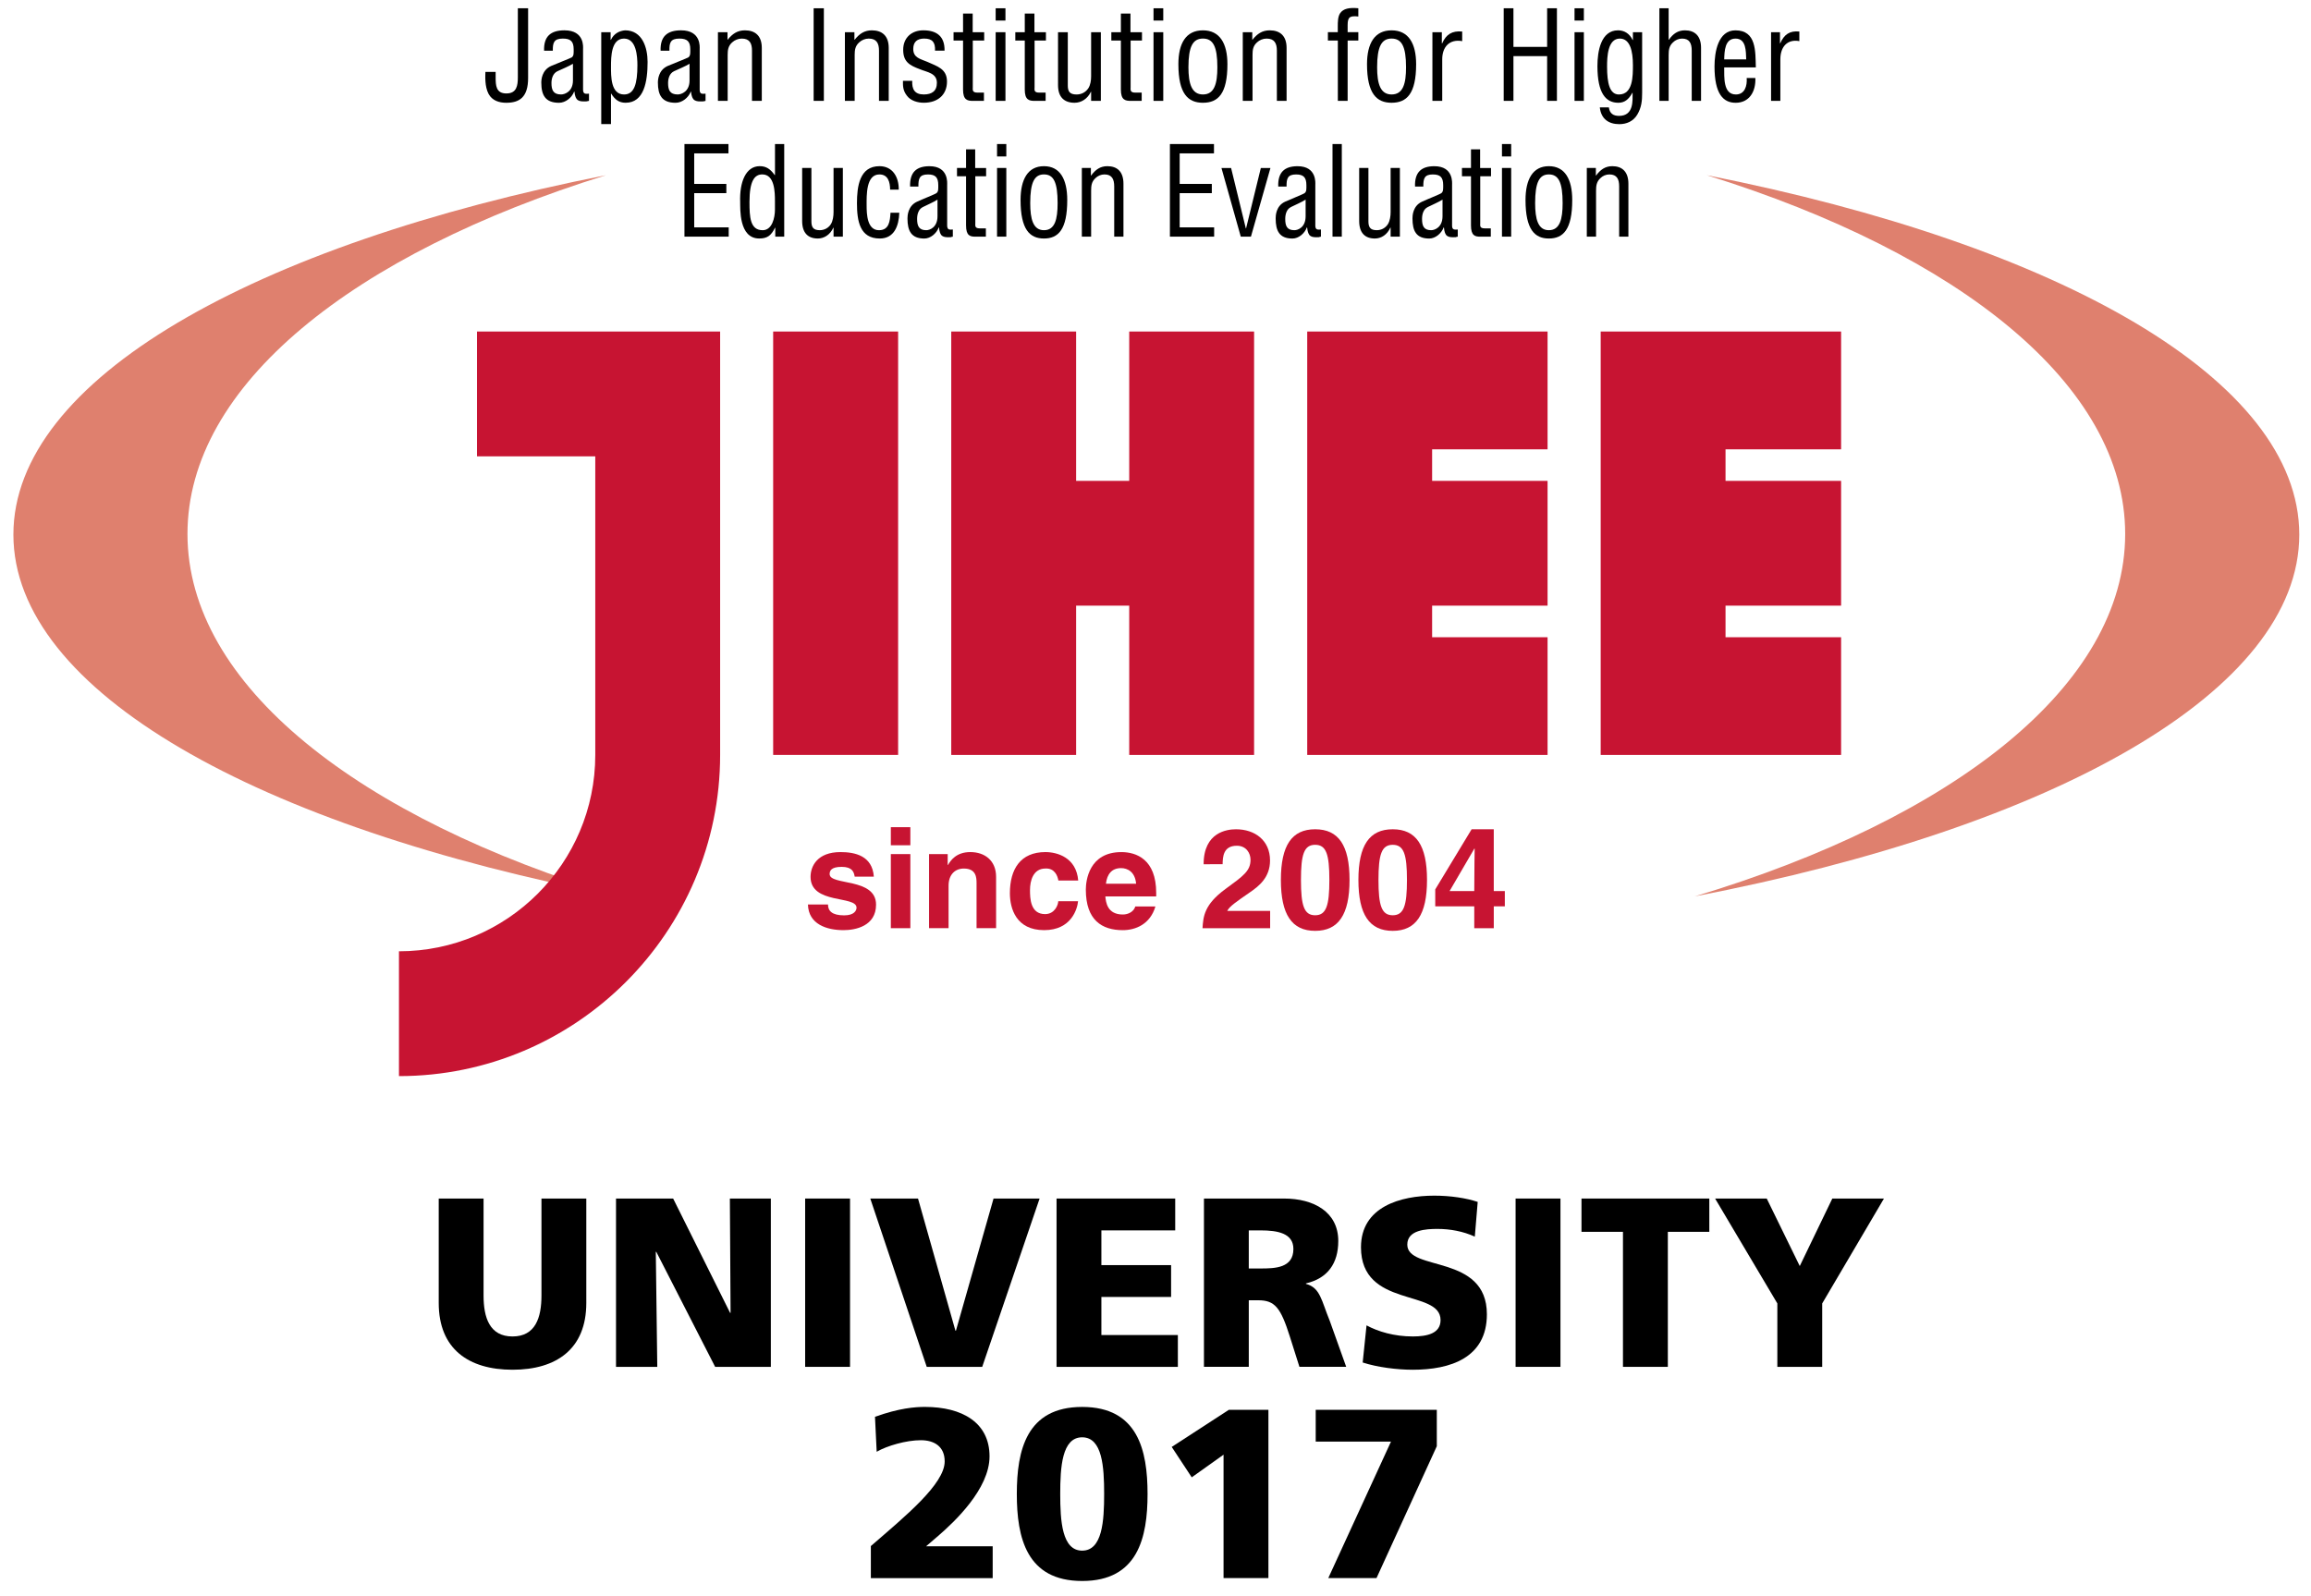
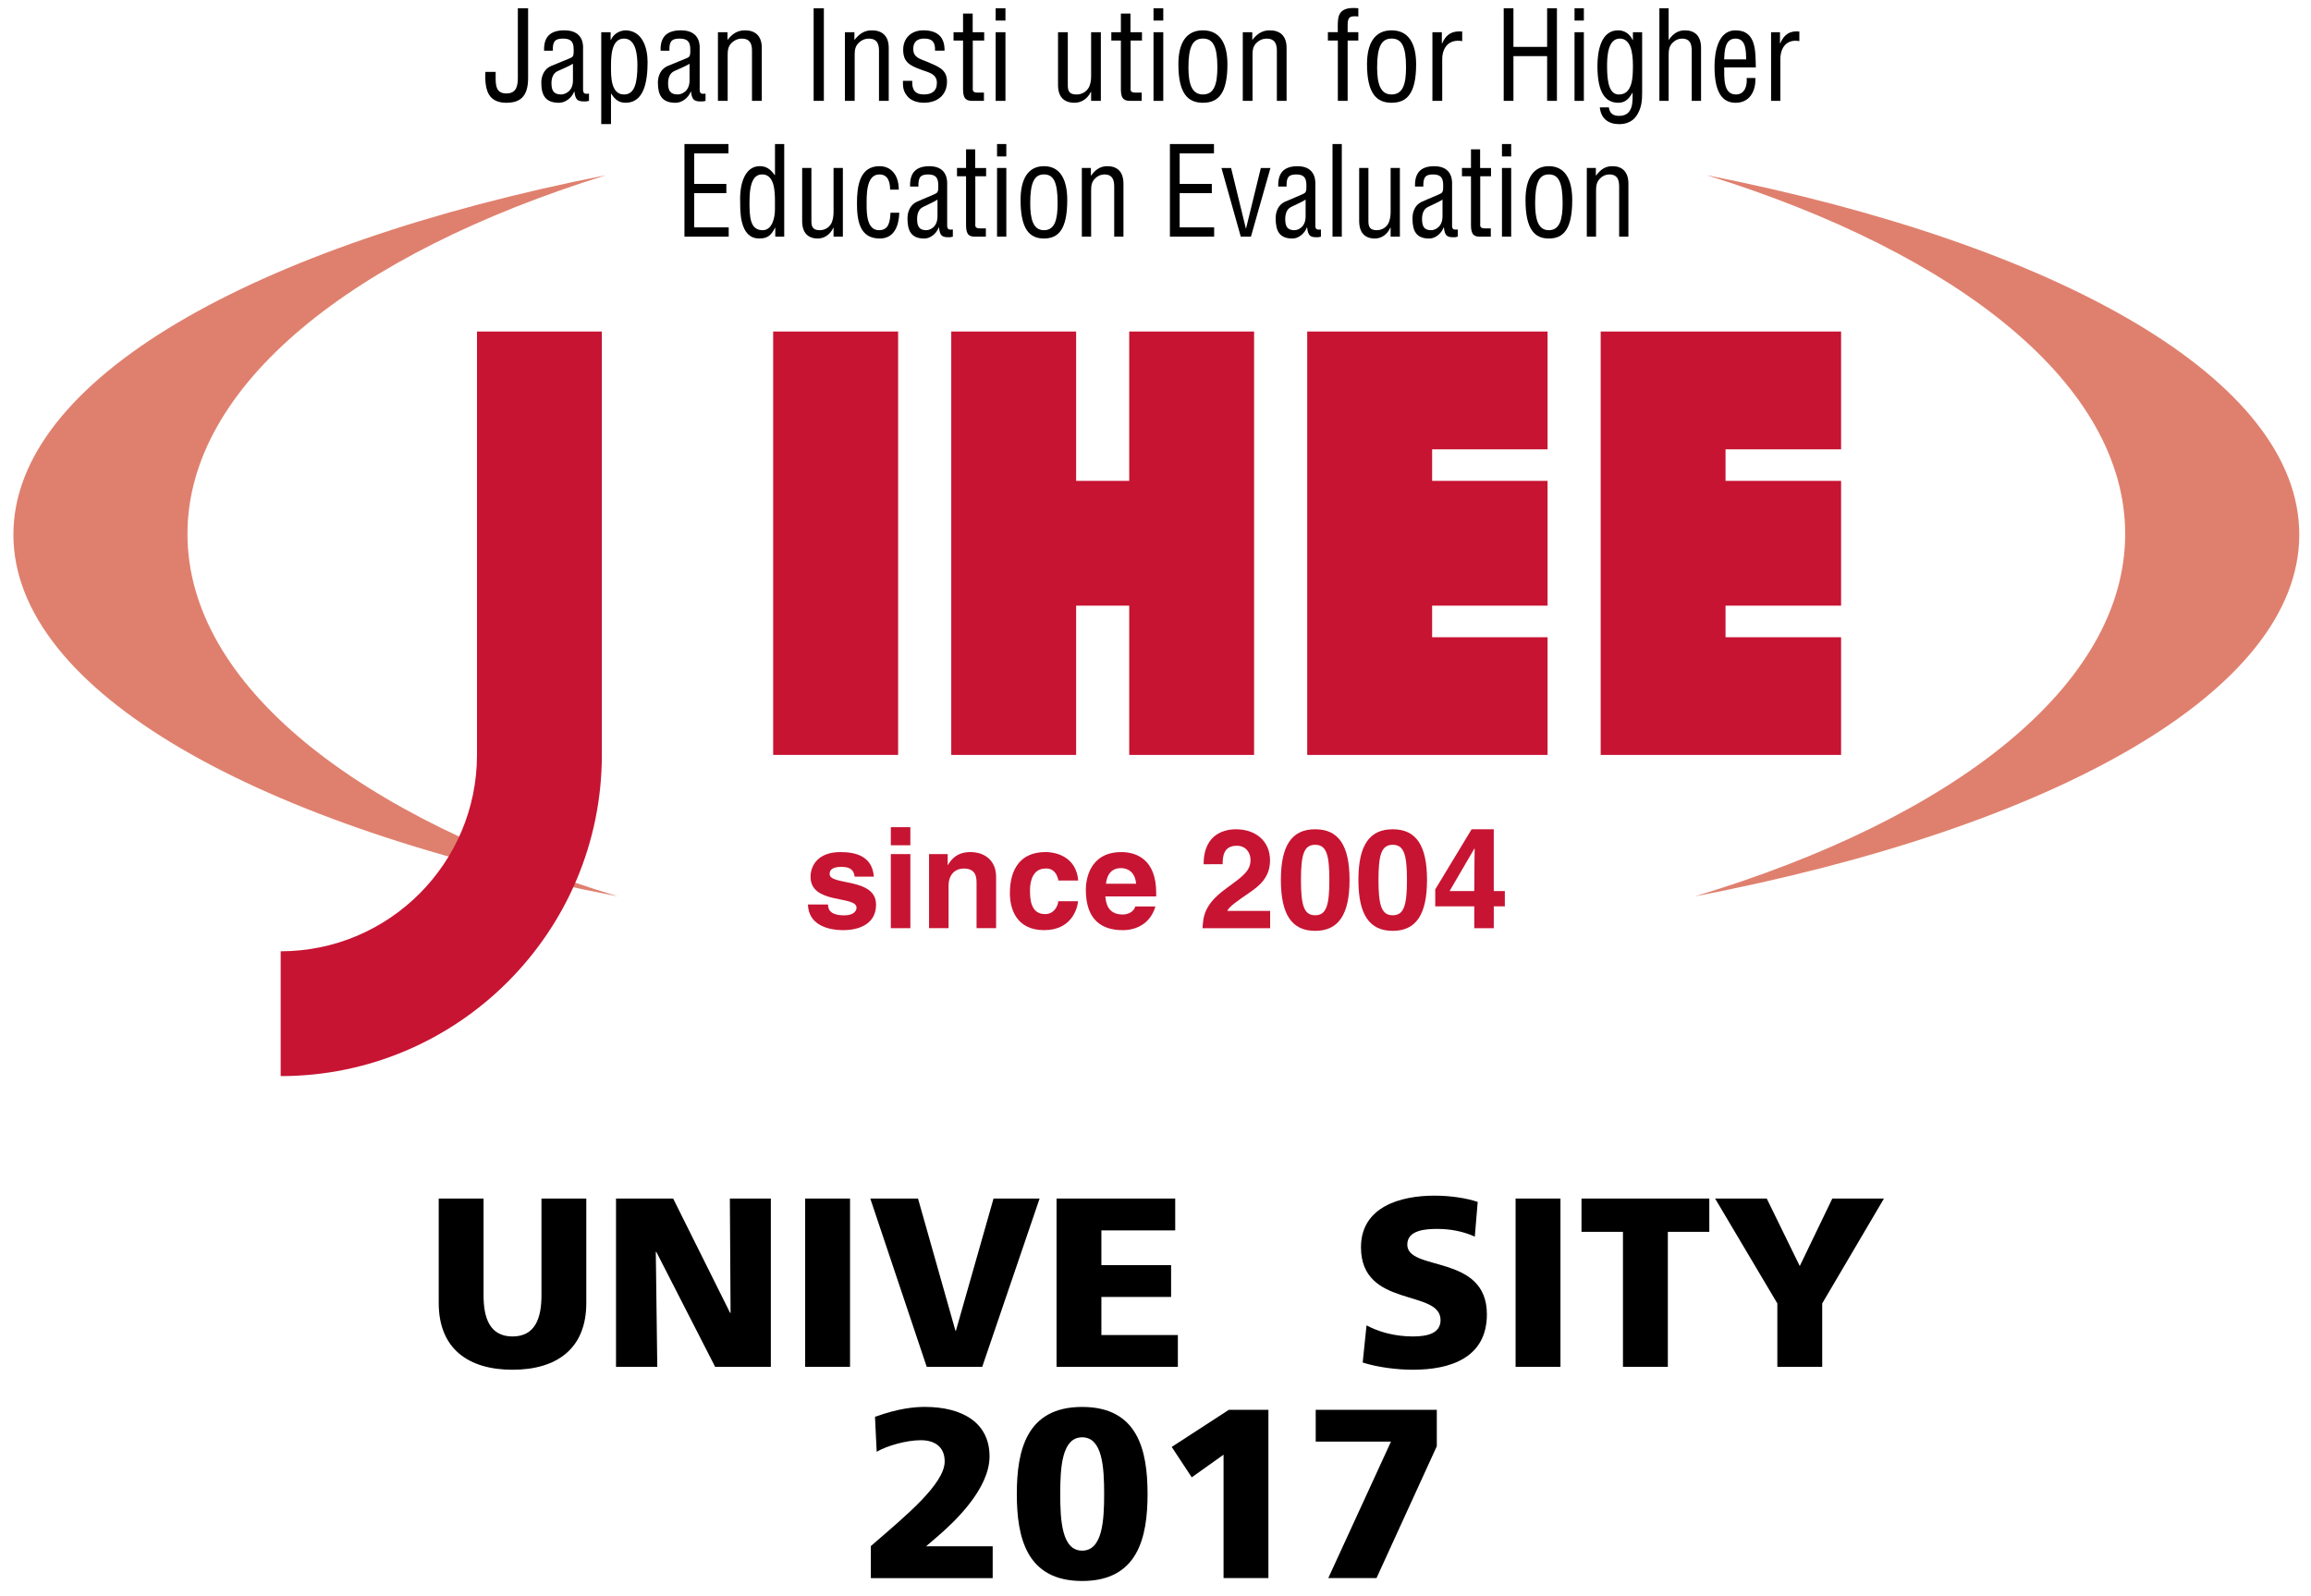
<svg xmlns="http://www.w3.org/2000/svg" version="1.1" id="レイヤー_1" x="0px" y="0px" width="346px" height="239px" viewBox="-93.548 -0.844 346 239" enable-background="new -93.548 -0.844 346 239" xml:space="preserve">
  <g>
    <g>
      <g>
        <path fill="#DF806E" d="M-65.48,79.121c0-22.273,24.791-41.95,62.65-53.726c-52.876,10.443-88.713,30.626-88.713,53.82     c0,23.457,36.639,43.83,90.496,54.176C-39.895,121.688-65.48,101.75-65.48,79.121z" />
        <path fill="#DF806E" d="M161.998,25.395c37.833,11.783,62.633,31.453,62.633,53.726c0,22.631-25.581,42.567-64.424,54.271     c53.849-10.346,90.491-30.721,90.491-54.176C250.696,56.031,214.865,35.838,161.998,25.395z" />
      </g>
      <polygon fill="#C71432" points="182.098,66.447 182.098,48.805 146.105,48.805 146.105,112.215 182.098,112.215 182.098,94.588     164.796,94.588 164.796,89.858 182.098,89.858 182.098,71.171 164.796,71.171 164.796,66.447   " />
      <rect x="22.209" y="48.805" fill="#C71432" width="18.709" height="63.407" />
      <polygon fill="#C71432" points="75.518,71.171 67.568,71.171 67.568,48.805 48.872,48.805 48.872,112.215 67.568,112.215     67.568,89.858 75.518,89.858 75.518,112.215 94.212,112.215 94.212,48.805 75.518,48.805   " />
      <polygon fill="#C71432" points="102.168,48.805 102.168,112.215 138.152,112.215 138.152,94.588 120.867,94.588 120.867,89.858     138.152,89.858 138.152,71.171 120.867,71.171 120.867,66.447 138.152,66.447 138.152,48.805   " />
-       <path fill="#C71432" d="M-22.133,48.805v18.691h17.709v44.716c0,16.227-13.185,29.408-29.392,29.408v18.694    c26.509,0,48.085-21.574,48.085-48.105V48.805H-22.133z" />
+       <path fill="#C71432" d="M-22.133,48.805v18.691v44.716c0,16.227-13.185,29.408-29.392,29.408v18.694    c26.509,0,48.085-21.574,48.085-48.105V48.805H-22.133z" />
      <path d="M-19.341,9.921v0.803c0,1.239,0.055,2.426,1.607,2.426c1.554,0,1.717-1.187,1.717-2.426V0.395h1.537v10.444    c0,2.915-1.324,3.708-3.274,3.708c-1.063,0-2.103-0.324-2.641-1.32c-0.592-1.113-0.498-2.646-0.479-3.304h1.533V9.921z" />
      <path d="M-7.767,11.21c0,1.659-1.217,2.093-1.776,2.093c-1.181,0-1.441-0.676-1.441-1.709c0-0.697,0.228-1.46,0.904-1.776    c0.78-0.367,1.594-0.683,2.313-1.111V11.21z M-5.361,13.182c-0.204,0.015-0.428,0.043-0.628-0.017    c-0.293-0.142-0.263-0.507-0.263-0.78V6.49c0-0.233,0.263-2.793-2.785-2.793c-2.074,0-3.126,0.928-3.05,3.054h1.307    c-0.022-1.202,0.167-1.817,1.5-1.817c1.187,0,1.62,0.445,1.62,1.615c0,0.537,0.039,0.944-0.272,1.191    c-0.184,0.13-2.258,0.926-3.088,1.289c-1.424,0.63-1.485,2.104-1.485,2.5c0,1.863,0.601,3.02,2.646,3.02    c0.985,0,1.926-0.765,2.274-1.676h0.039c0.144,1.4,0.611,1.522,1.848,1.463c0.115-0.037,0.222-0.063,0.333-0.072v-1.083H-5.361z" />
      <path d="M1.885,8.939c0,2.778-0.479,4.365-1.998,4.365c-2.013,0-1.957-2.767-1.957-4.202c0-1.467,0.035-4.169,1.948-4.169    C1.735,4.934,1.885,7.584,1.885,8.939z M-2.072,13.182h0.035c0.526,0.834,1.111,1.363,2.152,1.363    c2.772,0,3.293-3.188,3.293-6.111c0-2.111-0.768-4.735-3.365-4.735c-0.83,0.067-1.667,0.457-2.13,1.428h-0.041V3.98H-3.53v13.761    h1.458V13.182L-2.072,13.182z" />
      <path d="M9.69,11.21c0,1.659-1.22,2.093-1.772,2.093c-1.183,0-1.441-0.676-1.441-1.709c0-0.697,0.222-1.46,0.898-1.776    C8.148,9.451,8.968,9.136,9.69,8.708V11.21z M12.087,13.182c-0.198,0.015-0.417,0.043-0.626-0.017    c-0.292-0.142-0.254-0.507-0.254-0.78V6.49c0-0.233,0.254-2.793-2.789-2.793c-2.074,0-3.135,0.928-3.061,3.054h1.32    C6.65,5.549,6.837,4.934,8.172,4.934c1.187,0,1.628,0.445,1.628,1.615c0,0.537,0.035,0.944-0.276,1.191    C9.34,7.871,7.261,8.667,6.428,9.03c-1.421,0.63-1.476,2.104-1.476,2.5c0,1.863,0.598,3.02,2.644,3.02    c0.989,0,1.928-0.765,2.278-1.676h0.033c0.15,1.4,0.613,1.522,1.848,1.463c0.115-0.037,0.226-0.063,0.33-0.072v-1.083H12.087z" />
      <path d="M15.374,5.103H15.4c0.708-0.889,1.467-1.404,2.583-1.404c1.528,0,2.524,0.818,2.524,2.626v7.937h-1.468V6.739    c0-1.087-0.348-1.804-1.528-1.804c-0.539,0-1.052,0.213-1.452,0.578c-0.583,0.535-0.661,1.126-0.661,1.87v6.878H13.94V3.98h1.433    v1.124H15.374z" />
      <path d="M28.27,14.26V0.395h1.53V14.26H28.27z" />
      <path d="M34.372,5.103h0.04c0.706-0.889,1.461-1.404,2.569-1.404c1.532,0,2.53,0.818,2.53,2.626v7.937h-1.457V6.739    c0-1.087-0.358-1.804-1.532-1.804c-0.537,0-1.057,0.213-1.443,0.578c-0.585,0.535-0.666,1.126-0.666,1.87v6.878H32.95V3.98h1.424    v1.124H34.372z" />
      <path d="M46.442,6.736c0.054-1.224-0.381-1.804-1.622-1.804c-1.037,0-1.637,0.482-1.637,1.559c0,1.333,1.102,1.496,2.096,1.922    c1.48,0.674,2.955,1.037,2.955,2.958c0,1.965-1.368,3.176-3.477,3.172c-0.9,0.004-1.998-0.296-2.547-1.087    c-0.611-0.8-0.57-1.493-0.57-2.198h1.39c-0.063,1.259,0.365,2.044,1.728,2.044c1.191,0,1.963-0.487,1.963-1.746    c0-1.459-1.48-1.587-2.531-2.028c-1.591-0.591-2.513-1.128-2.513-2.921c0-1.778,1.237-2.909,3.015-2.909    c2.028,0,3.215,0.928,3.176,3.039H46.442z" />
      <path d="M52.085,3.98h1.718v1.248h-1.707v7.002c0,0.346-0.12,0.795,0.689,0.795h0.982v1.237h-1.613    c-0.865,0.009-1.515-0.132-1.515-1.689V5.227h-1.422V3.98h1.422V1.186h1.443V3.98H52.085z" />
      <path d="M55.522,14.26V3.98h1.465v10.282h-1.465V14.26z M55.522,2.232V0.395h1.465v1.839h-1.465V2.232z" />
-       <path d="M61.328,3.98h1.718v1.248h-1.698v7.002c0,0.346-0.139,0.795,0.68,0.795h0.974v1.237H61.4    c-0.867,0.009-1.52-0.132-1.52-1.689V5.227h-1.417V3.98h1.417V1.186h1.446V3.98H61.328z" />
      <path d="M69.813,12.904h-0.037c-0.498,1.059-1.439,1.642-2.441,1.642c-1.53,0-2.476-0.824-2.476-2.637V3.98h1.463v7.985    c0,0.872,0.273,1.341,1.311,1.341c0.704,0,1.346-0.315,1.754-0.919c0.335-0.507,0.426-1.213,0.426-1.805V3.98h1.457v10.282h-1.457    V12.904z" />
      <path d="M75.707,3.98h1.72v1.248h-1.7v7.002c0,0.346-0.124,0.795,0.691,0.795h0.967v1.237h-1.598    c-0.868,0.009-1.518-0.132-1.518-1.689V5.227h-1.43V3.98h1.43V1.186h1.435V3.98H75.707z" />
      <path d="M79.155,14.26V3.98h1.459v10.282h-1.459V14.26z M79.155,2.232V0.395h1.459v1.839h-1.459V2.232z" />
      <path d="M88.714,9.227c0,2.426-0.429,4.076-2.159,4.076c-1.697,0-2.171-1.648-2.171-4.076c0-3.104,0.663-4.295,2.171-4.295    C88.081,4.934,88.714,6.125,88.714,9.227z M90.22,8.767c0-3.115-1.15-5.068-3.666-5.068c-2.548,0-3.676,1.953-3.676,5.068    c0,4.43,1.44,5.778,3.676,5.778C88.806,14.545,90.22,13.225,90.22,8.767z" />
      <path d="M93.936,5.103h0.04c0.707-0.889,1.461-1.404,2.578-1.404c1.532,0,2.524,0.818,2.524,2.626v7.937h-1.455V6.739    c0-1.087-0.356-1.804-1.541-1.804c-0.534,0-1.048,0.213-1.445,0.578c-0.583,0.535-0.658,1.126-0.658,1.87v6.878h-1.46V3.98h1.422    v1.124H93.936z" />
      <path d="M106.753,5.225h-1.489V3.977h1.479V3.115c0-0.62,0-1.472,0.361-1.994c0.486-0.681,1.348-0.856,2.715-0.73v1.235    c-1.182-0.113-1.6,0-1.6,1.259v1.091h1.6v1.248h-1.6v9.035h-1.466V5.225z" />
      <path d="M116.962,9.227c0,2.426-0.422,4.076-2.166,4.076c-1.7,0-2.163-1.648-2.163-4.076c0-3.104,0.667-4.295,2.163-4.295    C116.326,4.934,116.962,6.125,116.962,9.227z M118.474,8.767c0-3.115-1.148-5.068-3.677-5.068c-2.532,0-3.678,1.953-3.678,5.068    c0,4.43,1.459,5.778,3.678,5.778C117.05,14.545,118.474,13.225,118.474,8.767z" />
      <path d="M122.32,5.652h0.045c0.599-1.335,1.468-1.917,3.005-1.776v1.441c-1.89-0.341-2.989,0.848-2.989,2.719v6.224h-1.47V3.98    h1.411v1.672H122.32z" />
      <path d="M131.585,14.26V0.395h1.457v5.787h5.044V0.395h1.467V14.26h-1.467V7.564h-5.044v6.696H131.585z" />
      <path d="M142.189,14.26V3.98h1.397v10.282h-1.397V14.26z M142.189,2.232V0.395h1.397v1.839h-1.397V2.232z" />
      <path d="M148.973,4.934c1.546,0,1.957,1.924,1.957,3.965c0,1.642,0.016,4.407-2.098,4.407c-1.374,0-1.771-1.661-1.771-4.181    C147.061,7.739,147.126,4.934,148.973,4.934z M150.93,5.145h-0.046c-0.467-0.992-1.271-1.448-2.181-1.448    c-2.582,0-3.087,3.181-3.087,5.343c0,4.142,1.287,5.505,3.129,5.505c0.893,0,1.525-0.438,2.101-1.49h0.036    c-0.009,1.126,0.211,3.455-2.028,3.455c-0.848,0-1.406-0.346-1.525-1.274h-1.356c0.191,1.763,1.356,2.513,2.917,2.513    c1.065,0,2.073-0.404,2.687-1.417c0.646-1.1,0.734-2.065,0.734-3.311V3.98h-1.38V5.145z" />
      <path d="M156.278,14.26h-1.385V0.395h1.385v4.708h0.041c0.618-0.889,1.351-1.404,2.394-1.404c1.466,0,2.418,0.818,2.418,2.626    v7.937h-1.396V6.739c0-1.087-0.331-1.804-1.446-1.804c-0.511,0-1.004,0.213-1.371,0.578c-0.564,0.535-0.638,1.126-0.638,1.87    v6.878H156.278z" />
      <path d="M164.596,8.052c0.045-1.222,0.078-3.117,1.697-3.117s1.548,1.915,1.6,3.117H164.596z M167.964,10.839    c0.091,1.174-0.285,2.465-1.622,2.465c-1.947,0-1.722-2.661-1.747-4.054h4.738c-0.071-2.4,0.1-5.55-3.061-5.55    c-2.586,0-3.126,3.24-3.126,5.405c0,4.143,1.319,5.443,3.171,5.443c2.049,0,3.031-1.698,2.944-3.708H167.964z" />
      <path d="M172.948,5.652h0.032c0.592-1.335,1.405-1.917,2.868-1.776v1.441c-1.792-0.341-2.844,0.848-2.844,2.719v6.224h-1.39V3.98    h1.335v1.672H172.948z" />
      <path d="M8.928,34.595V20.727h6.589v1.398h-5.13v4.574H15.2v1.383h-4.812v5.124h5.165v1.389H8.928z" />
      <path d="M22.476,30.558c0,1.174-0.406,3.074-1.837,3.074c-1.902,0-1.974-2.015-1.974-4.232c0-3.161,0.757-4.124,1.913-4.124    c1.853,0,1.898,2.616,1.898,4.018V30.558z M22.476,25.365h-0.045c-0.64-0.883-1.244-1.324-2.237-1.324    c-2.087,0-3.037,2.385-2.924,5.391c0.026,0.918-0.222,5.441,2.848,5.441c1.185,0,1.778-0.408,2.378-1.628h0.028v1.35h1.341V20.727    h-1.382v4.637H22.476z" />
      <path d="M31.252,33.247h-0.028c-0.48,1.056-1.374,1.628-2.324,1.628c-1.457,0-2.35-0.822-2.35-2.624v-7.939h1.385v7.984    c0,0.876,0.263,1.334,1.252,1.334c0.663,0,1.285-0.309,1.667-0.911c0.308-0.516,0.397-1.213,0.397-1.809V24.31h1.394v10.285    h-1.394V33.247z" />
      <path d="M36.202,29.908c0,1.341,0.08,3.724,1.852,3.724c1.516,0,1.654-1.369,1.722-2.619h1.317    c-0.063,1.971-0.759,3.863-2.922,3.863c-2.993,0-3.415-2.624-3.415-5.285c0-2.522,0.382-5.548,3.369-5.548    c1.961,0,2.907,1.609,2.887,3.509h-1.292c-0.013-1.122-0.297-2.272-1.608-2.272C36.092,25.278,36.202,28.443,36.202,29.908z" />
      <path d="M46.813,31.542c0,1.666-1.163,2.089-1.68,2.089c-1.118,0-1.372-0.659-1.372-1.693c0-0.71,0.212-1.461,0.867-1.776    c0.735-0.376,1.509-0.681,2.185-1.113V31.542z M49.104,33.525c-0.195,0.026-0.408,0.033-0.602-0.026    c-0.273-0.144-0.241-0.513-0.241-0.776v-5.894c0-0.239,0.241-2.782-2.648-2.782c-1.972,0-2.97,0.923-2.902,3.045h1.243    c-0.013-1.193,0.157-1.811,1.433-1.811c1.122,0,1.542,0.446,1.542,1.603c0,0.55,0.035,0.952-0.263,1.189    c-0.181,0.157-2.148,0.929-2.933,1.296c-1.352,0.63-1.415,2.1-1.415,2.493c0,1.874,0.57,3.018,2.52,3.018    c0.931,0,1.829-0.763,2.166-1.67h0.032c0.135,1.402,0.578,1.518,1.754,1.468c0.098-0.042,0.213-0.065,0.32-0.078v-1.074H49.104z" />
      <path d="M52.457,24.313h1.635v1.245h-1.617v7.002c0,0.354-0.12,0.795,0.652,0.795h0.93v1.241h-1.533    c-0.822,0.013-1.435-0.128-1.435-1.682v-7.357h-1.356v-1.245h1.356v-2.788h1.368V24.313z" />
      <path d="M55.728,34.595V24.31h1.389v10.285H55.728z M55.728,22.584v-1.857h1.389v1.859h-1.389V22.584z" />
      <path d="M64.796,29.575c0,2.411-0.396,4.056-2.041,4.056c-1.62,0-2.059-1.646-2.059-4.056c0-3.111,0.628-4.298,2.059-4.298    C64.211,25.278,64.796,26.465,64.796,29.575z M66.239,29.11c0-3.111-1.082-5.067-3.487-5.067c-2.404,0-3.502,1.957-3.502,5.067    c0,4.441,1.389,5.765,3.502,5.765C64.889,34.875,66.239,33.555,66.239,29.11z" />
      <path d="M69.776,25.445h0.037c0.659-0.894,1.38-1.402,2.433-1.402c1.465,0,2.409,0.811,2.409,2.628v7.926H73.27v-7.528    c0-1.069-0.337-1.791-1.457-1.791c-0.513,0-1,0.207-1.37,0.571c-0.565,0.533-0.628,1.133-0.628,1.87v6.876h-1.391V24.31h1.354    v1.135H69.776z" />
      <path d="M81.609,34.595V20.727h6.598v1.398h-5.135v4.574h4.812v1.383h-4.812v5.124h5.161v1.389H81.609z" />
      <path d="M89.327,24.313h1.442l2.207,9.043h0.037l2.211-9.043h1.438L93.74,34.597h-1.52L89.327,24.313z" />
      <path d="M101.928,31.542c0,1.666-1.146,2.089-1.681,2.089c-1.126,0-1.371-0.659-1.371-1.693c0-0.71,0.218-1.461,0.854-1.776    c0.746-0.376,1.524-0.681,2.198-1.113V31.542z M104.216,33.525c-0.191,0.026-0.404,0.033-0.594-0.026    c-0.277-0.144-0.241-0.513-0.241-0.776v-5.894c0-0.239,0.241-2.782-2.656-2.782c-1.968,0-2.97,0.923-2.896,3.045h1.246    c-0.021-1.193,0.16-1.811,1.43-1.811c1.111,0,1.539,0.446,1.539,1.603c0,0.55,0.039,0.952-0.263,1.189    c-0.179,0.157-2.144,0.929-2.942,1.296c-1.352,0.63-1.396,2.1-1.396,2.493c0,1.874,0.563,3.018,2.509,3.018    c0.936,0,1.829-0.763,2.165-1.67h0.035c0.142,1.402,0.576,1.518,1.755,1.468c0.106-0.042,0.211-0.065,0.313-0.078v-1.074H104.216z    " />
      <path d="M105.954,34.595V20.727h1.391v13.87h-1.391V34.595z" />
      <path d="M114.654,33.247h-0.043c-0.466,1.056-1.358,1.628-2.319,1.628c-1.453,0-2.346-0.822-2.346-2.624v-7.939h1.383v7.984    c0,0.876,0.271,1.334,1.247,1.334c0.677,0,1.285-0.309,1.675-0.911c0.312-0.516,0.403-1.213,0.403-1.809V24.31h1.386v10.285    h-1.386V33.247z" />
      <path d="M122.424,31.542c0,1.666-1.178,2.089-1.697,2.089c-1.119,0-1.369-0.659-1.369-1.693c0-0.71,0.21-1.461,0.862-1.776    c0.737-0.376,1.52-0.681,2.204-1.113V31.542z M124.703,33.525c-0.198,0.026-0.402,0.033-0.603-0.026    c-0.287-0.144-0.245-0.513-0.245-0.776v-5.894c0-0.239,0.245-2.782-2.657-2.782c-1.959,0-2.966,0.923-2.889,3.045h1.242    c-0.015-1.193,0.162-1.811,1.416-1.811c1.14,0,1.557,0.446,1.557,1.603c0,0.55,0.03,0.952-0.265,1.189    c-0.177,0.157-2.146,0.929-2.923,1.296c-1.36,0.63-1.41,2.1-1.41,2.493c0,1.874,0.557,3.018,2.508,3.018    c0.93,0,1.825-0.763,2.164-1.67h0.036c0.131,1.402,0.577,1.518,1.75,1.468c0.105-0.042,0.209-0.065,0.322-0.078v-1.074H124.703z" />
      <path d="M128.055,24.313h1.63v1.245h-1.615v7.002c0,0.354-0.124,0.795,0.648,0.795h0.935v1.241h-1.535    c-0.815,0.013-1.434-0.128-1.434-1.682v-7.357h-1.35v-1.245h1.35v-2.788h1.368v2.788H128.055z" />
      <path d="M131.324,34.595V24.31h1.38v10.285H131.324z M131.324,22.584v-1.857h1.38v1.859h-1.38V22.584z" />
      <path d="M140.407,29.575c0,2.411-0.416,4.056-2.067,4.056c-1.61,0-2.05-1.646-2.05-4.056c0-3.111,0.628-4.298,2.05-4.298    C139.8,25.278,140.407,26.465,140.407,29.575z M141.845,29.11c0-3.111-1.095-5.067-3.504-5.067c-2.394,0-3.491,1.957-3.491,5.067    c0,4.441,1.393,5.765,3.491,5.765C140.484,34.875,141.845,33.555,141.845,29.11z" />
      <path d="M145.383,25.445h0.028c0.663-0.894,1.386-1.402,2.438-1.402c1.449,0,2.405,0.811,2.405,2.628v7.926h-1.385v-7.528    c0-1.069-0.328-1.791-1.459-1.791c-0.511,0-1.004,0.207-1.363,0.571c-0.564,0.533-0.635,1.133-0.635,1.87v6.876h-1.385V24.31    h1.356v1.135H145.383z" />
    </g>
    <g>
      <g>
        <path fill="#C71432" d="M34.416,130.443c-0.118-0.714-0.366-1.466-1.959-1.466c-1.584,0-1.792,0.604-1.792,1.083     c0,1.759,6.95,0.486,6.95,4.575c0,3.237-3.128,3.82-4.863,3.82c-2.526,0-5.254-0.878-5.335-3.838h3.004     c0,0.94,0.583,1.623,2.417,1.623c1.504,0,1.853-0.721,1.853-1.148c0-1.858-6.883-0.457-6.883-4.615     c0-1.605,1.02-3.713,4.479-3.713c2.18,0,4.767,0.546,4.995,3.679H34.416z" />
        <path fill="#C71432" d="M42.748,127.064v11.096h-2.921v-11.096H42.748z M42.748,125.742h-2.921v-2.708h2.921V125.742z" />
        <path fill="#C71432" d="M55.585,138.16h-2.924v-6.748c0-0.813-0.045-2.183-1.906-2.183c-1.287,0-2.283,0.881-2.283,2.568v6.362     h-2.924v-11.096h2.792v1.624h0.047c0.394-0.671,1.235-1.924,3.339-1.924c2.169,0,3.861,1.27,3.861,3.713v7.683H55.585z" />
        <path fill="#C71432" d="M67.859,134.121c-0.103,1.142-1,4.333-5.077,4.333c-4.169,0-5.13-3.194-5.13-5.535     c0-3.58,1.567-6.156,5.318-6.156c1.754,0,4.63,0.8,4.911,4.265h-2.97c-0.117-0.73-0.583-1.88-1.941-1.802     c-1.839,0-2.307,1.837-2.307,3.211c0,1.22,0.033,3.615,2.256,3.615c1.47,0,1.972-1.42,1.972-1.933h2.968V134.121z" />
        <path fill="#C71432" d="M72.031,131.503c0.172-1.467,0.894-2.338,2.274-2.338c0.938,0,2.088,0.538,2.245,2.338H72.031z      M76.428,134.904c-0.226,0.793-1.061,1.208-1.867,1.208c-2.359,0-2.531-1.869-2.618-2.704h7.614v-0.523     c0-5.074-3.018-6.12-5.211-6.12c-4.865,0-5.324,4.289-5.324,5.621c0,4.563,2.4,6.07,5.537,6.07c1.9,0,4.1-0.878,4.882-3.552     H76.428z" />
        <path fill="#C71432" d="M86.657,128.582c0-4.823,3.535-5.234,4.848-5.234c2.834,0,5.095,1.667,5.095,4.67     c0,2.547-1.651,3.85-3.09,4.825c-1.966,1.37-2.985,2.049-3.317,2.729h6.423v2.591H86.492c0.111-1.732,0.238-3.544,3.452-5.884     c2.672-1.953,3.734-2.696,3.734-4.366c0-0.976-0.631-2.098-2.048-2.098c-2.048,0-2.11,1.683-2.13,2.768H86.657z" />
        <path fill="#C71432" d="M101.23,130.938c0-3.825,0.454-5.264,2.127-5.264c1.667,0,2.125,1.44,2.125,5.264     c0,3.819-0.458,5.287-2.125,5.287C101.684,136.225,101.23,134.758,101.23,130.938z M98.224,130.938     c0,5.189,1.647,7.622,5.133,7.622c3.488,0,5.146-2.433,5.146-7.622c0-5.196-1.655-7.591-5.146-7.591     C99.872,123.347,98.224,125.742,98.224,130.938z" />
        <path fill="#C71432" d="M112.835,130.938c0-3.825,0.461-5.264,2.135-5.264c1.672,0,2.13,1.44,2.13,5.264     c0,3.819-0.458,5.287-2.13,5.287C113.296,136.225,112.835,134.758,112.835,130.938z M109.831,130.938     c0,5.189,1.649,7.622,5.139,7.622c3.48,0,5.133-2.433,5.133-7.622c0-5.196-1.65-7.591-5.133-7.591     C111.48,123.347,109.831,125.742,109.831,130.938z" />
        <path fill="#C71432" d="M123.48,132.605l3.712-6.364h0.047c0,0.472-0.062,2.782-0.062,6.364H123.48z M131.75,132.605h-1.653     v-9.258h-3.315l-5.446,9.006v2.538h5.842v3.271h2.922v-3.271h1.654v-2.286H131.75z" />
      </g>
    </g>
    <g>
      <g>
        <path d="M36.835,230.691c5.13-4.439,11.053-9.281,11.053-12.672c0-2.237-1.554-3.177-3.574-3.177     c-2.169,0-5.057,0.828-6.606,1.73l-0.254-5.234c3.611-1.303,5.996-1.483,7.474-1.483c5.633,0,9.676,2.381,9.676,7.402     c0,4.906-5.307,9.856-7.691,11.916l-1.807,1.552h9.969v4.768H36.835V230.691z" />
        <path d="M58.689,222.893c0-6.538,1.443-13.035,9.785-13.035c8.344,0,9.789,6.499,9.789,13.035c0,6.534-1.445,13.032-9.789,13.032     C60.137,235.926,58.689,229.426,58.689,222.893z M71.763,222.893c0-4.009-0.254-8.486-3.29-8.486     c-3.03,0-3.285,4.478-3.285,8.486s0.254,8.486,3.285,8.486C71.509,231.378,71.763,226.902,71.763,222.893z" />
        <path d="M89.643,217.006l-4.765,3.394l-2.998-4.552l8.559-5.562h5.919v25.204h-6.717v-18.484H89.643z" />
        <path d="M114.707,215.053h-11.268v-4.768h18.13v5.454l-9.029,19.753h-7.22L114.707,215.053z" />
      </g>
    </g>
    <g>
      <path d="M-5.767,194.286c0,6.896-4.476,10.002-11.047,10.002s-11.048-3.108-11.048-10.002v-15.637h6.713v14.518    c0,3.323,0.906,6.137,4.335,6.137c3.43,0,4.334-2.813,4.334-6.137v-14.518h6.713V194.286z" />
      <path d="M-1.322,178.649h8.557l8.524,17.115h0.074l-0.106-17.115h6.135v25.206h-8.339l-8.811-17.224H4.637l0.222,17.224h-6.178    v-25.206H-1.322z" />
      <path d="M26.998,178.649h6.72v25.206h-6.72V178.649z" />
      <path d="M36.75,178.649h7.146l5.602,19.792h0.074l5.632-19.792H62.1l-8.591,25.206H45.2L36.75,178.649z" />
      <path d="M64.637,178.649h17.766v4.77H71.35v5.202h10.437v4.766H71.35v5.704H82.8v4.768H64.637V178.649z" />
-       <path d="M86.705,178.649h11.987c4.476,0,8.125,2.023,8.125,6.356c0,3.359-1.591,5.599-4.841,6.354v0.071    c2.165,0.576,2.309,2.491,3.574,5.559l2.454,6.863H101l-1.44-4.552c-1.372-4.331-2.241-5.416-4.738-5.416h-1.403v9.968h-6.713    V178.649z M93.418,189.123h1.771c2.168,0,4.909-0.071,4.909-2.924c0-2.348-2.346-2.78-4.909-2.78h-1.771V189.123z" />
      <path d="M111.048,197.642c1.733,0.939,4.15,1.661,6.933,1.661c2.129,0,4.15-0.433,4.15-2.454c0-4.693-11.915-1.73-11.915-10.904    c0-6.066,5.919-7.729,10.979-7.729c2.417,0,4.799,0.363,6.497,0.938l-0.433,5.201c-1.732-0.794-3.683-1.157-5.595-1.157    c-1.698,0-4.514,0.144-4.514,2.351c0,4.077,11.917,1.335,11.917,10.435c0,6.537-5.491,8.304-11.085,8.304    c-2.347,0-5.273-0.36-7.51-1.084L111.048,197.642z" />
      <path d="M133.365,178.649h6.718v25.206h-6.718V178.649z" />
      <path d="M149.44,183.634h-6.209v-4.984h19.137v4.984h-6.209v20.222h-6.719V183.634z" />
      <path d="M172.554,194.359l-9.32-15.71h7.731l4.945,10.112l4.874-10.112h7.732l-9.246,15.71v9.499h-6.717V194.359z" />
    </g>
  </g>
</svg>